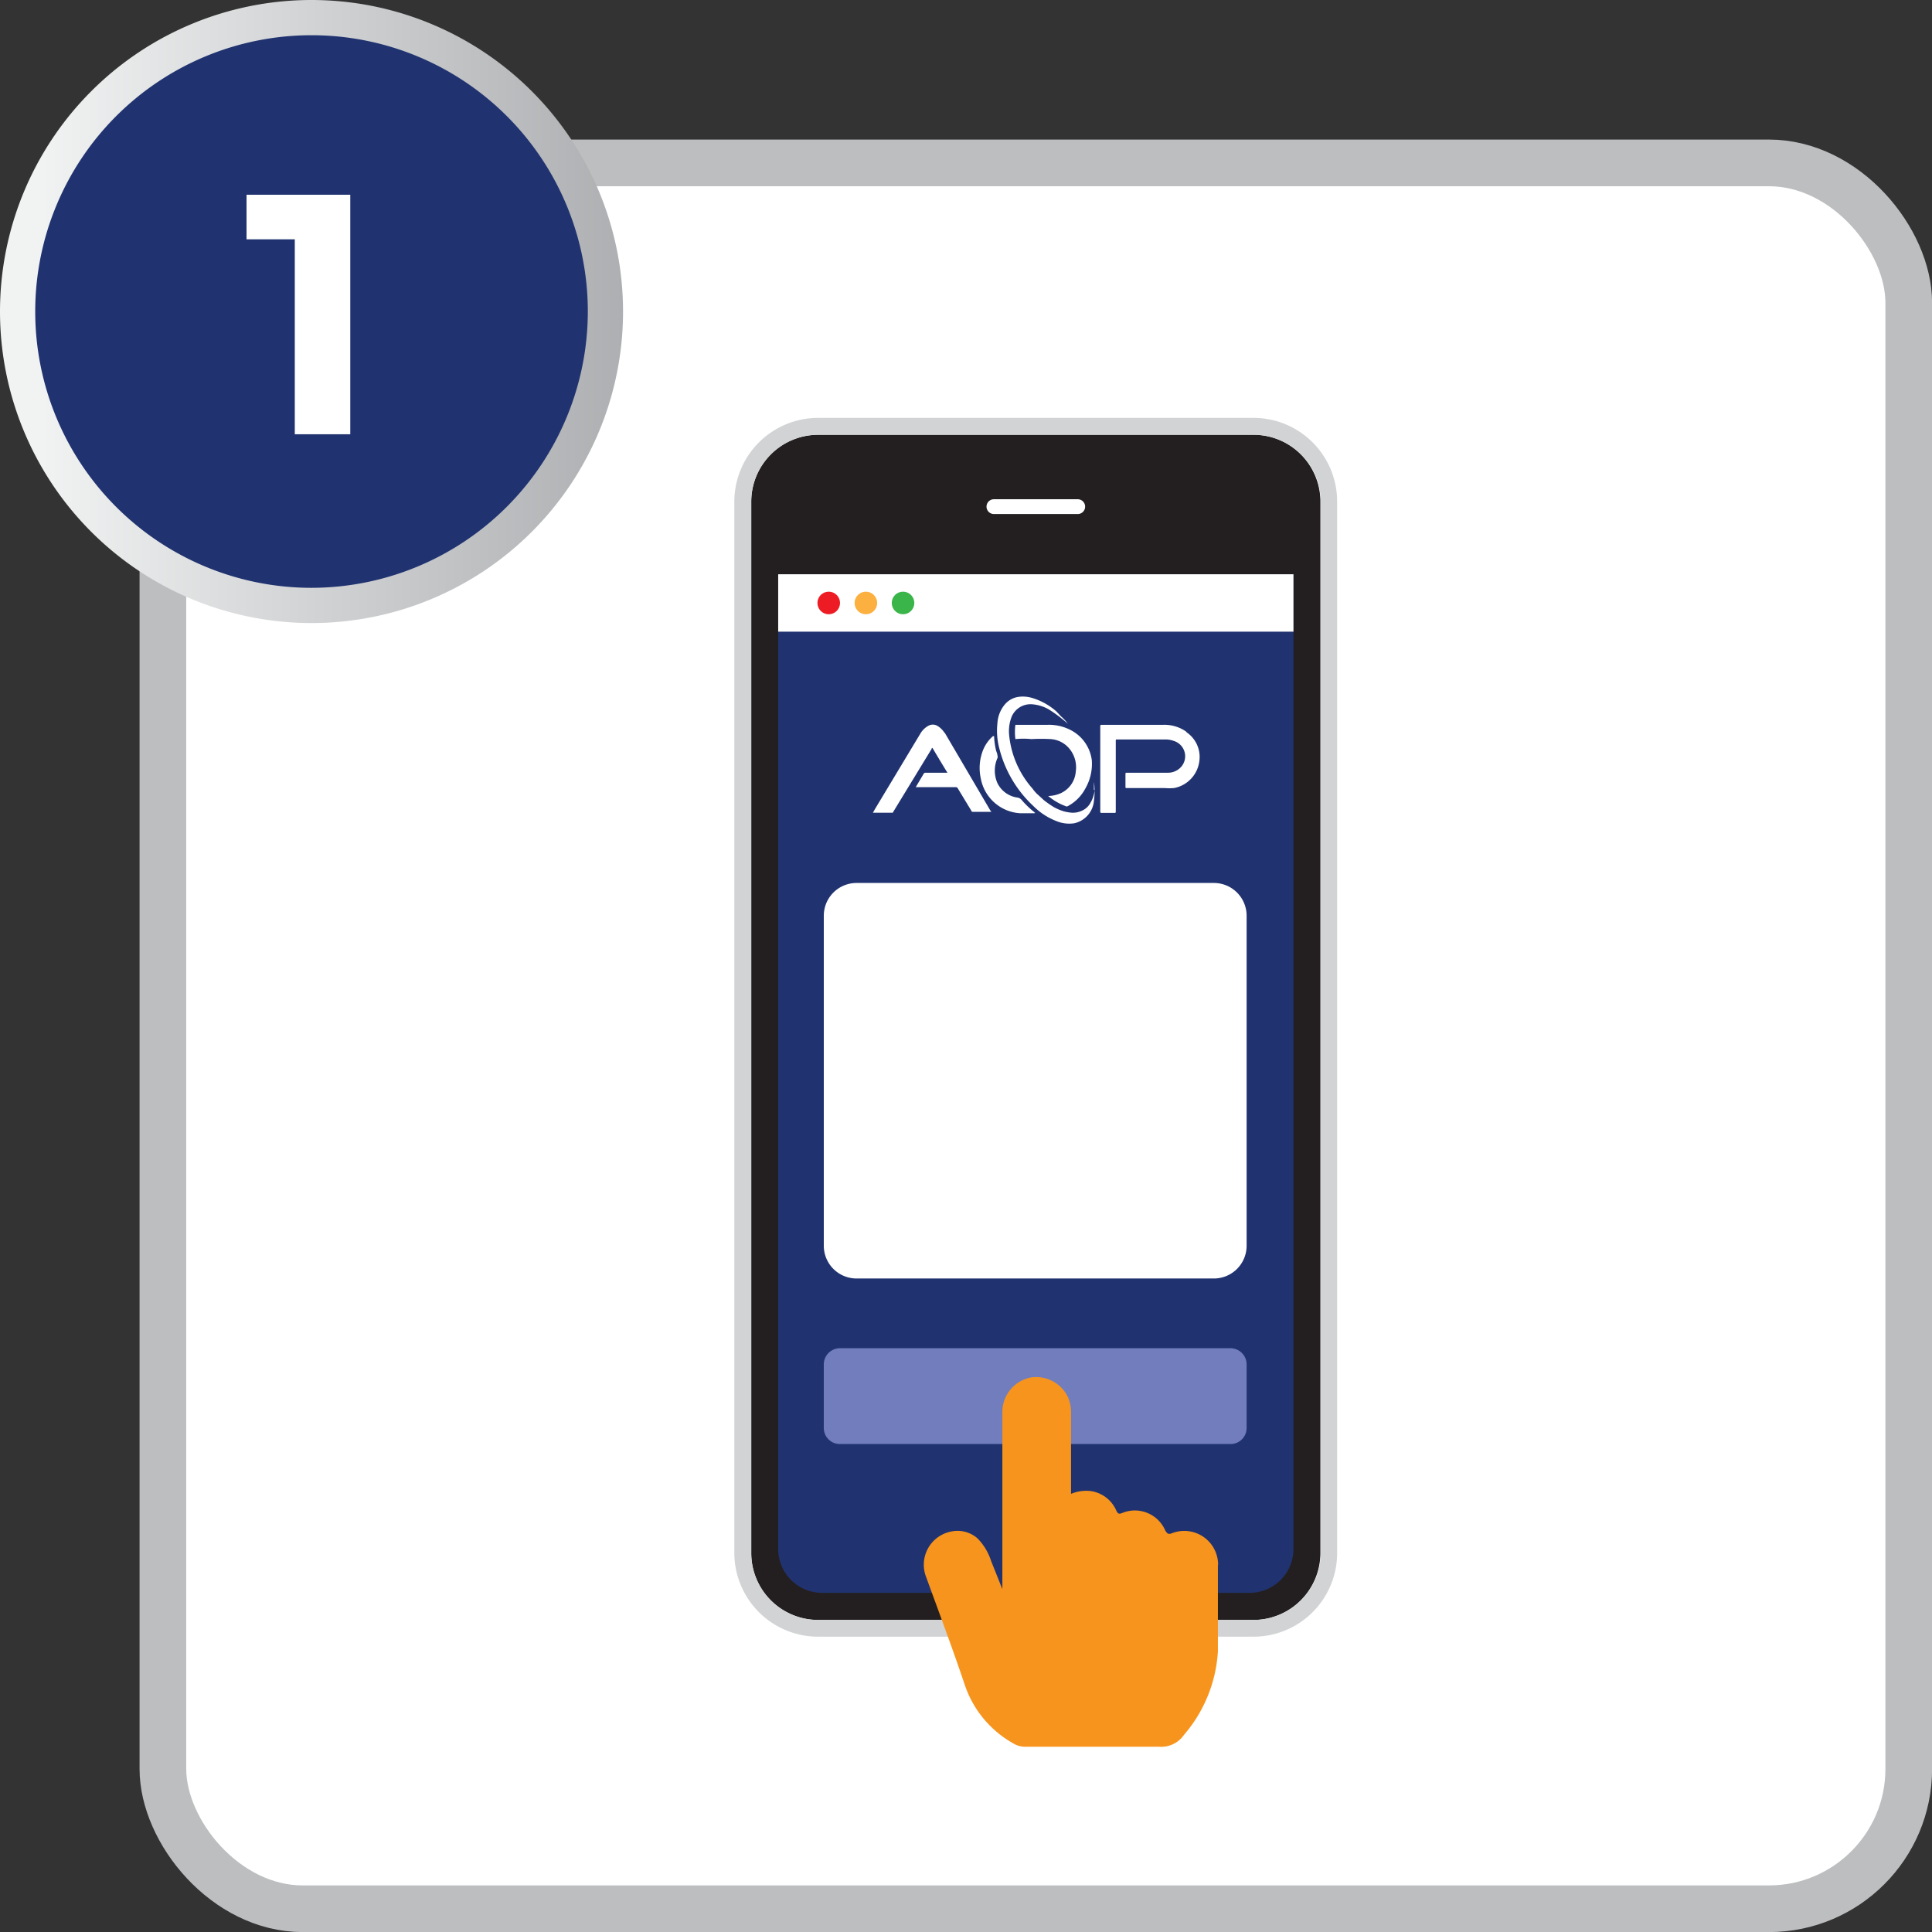
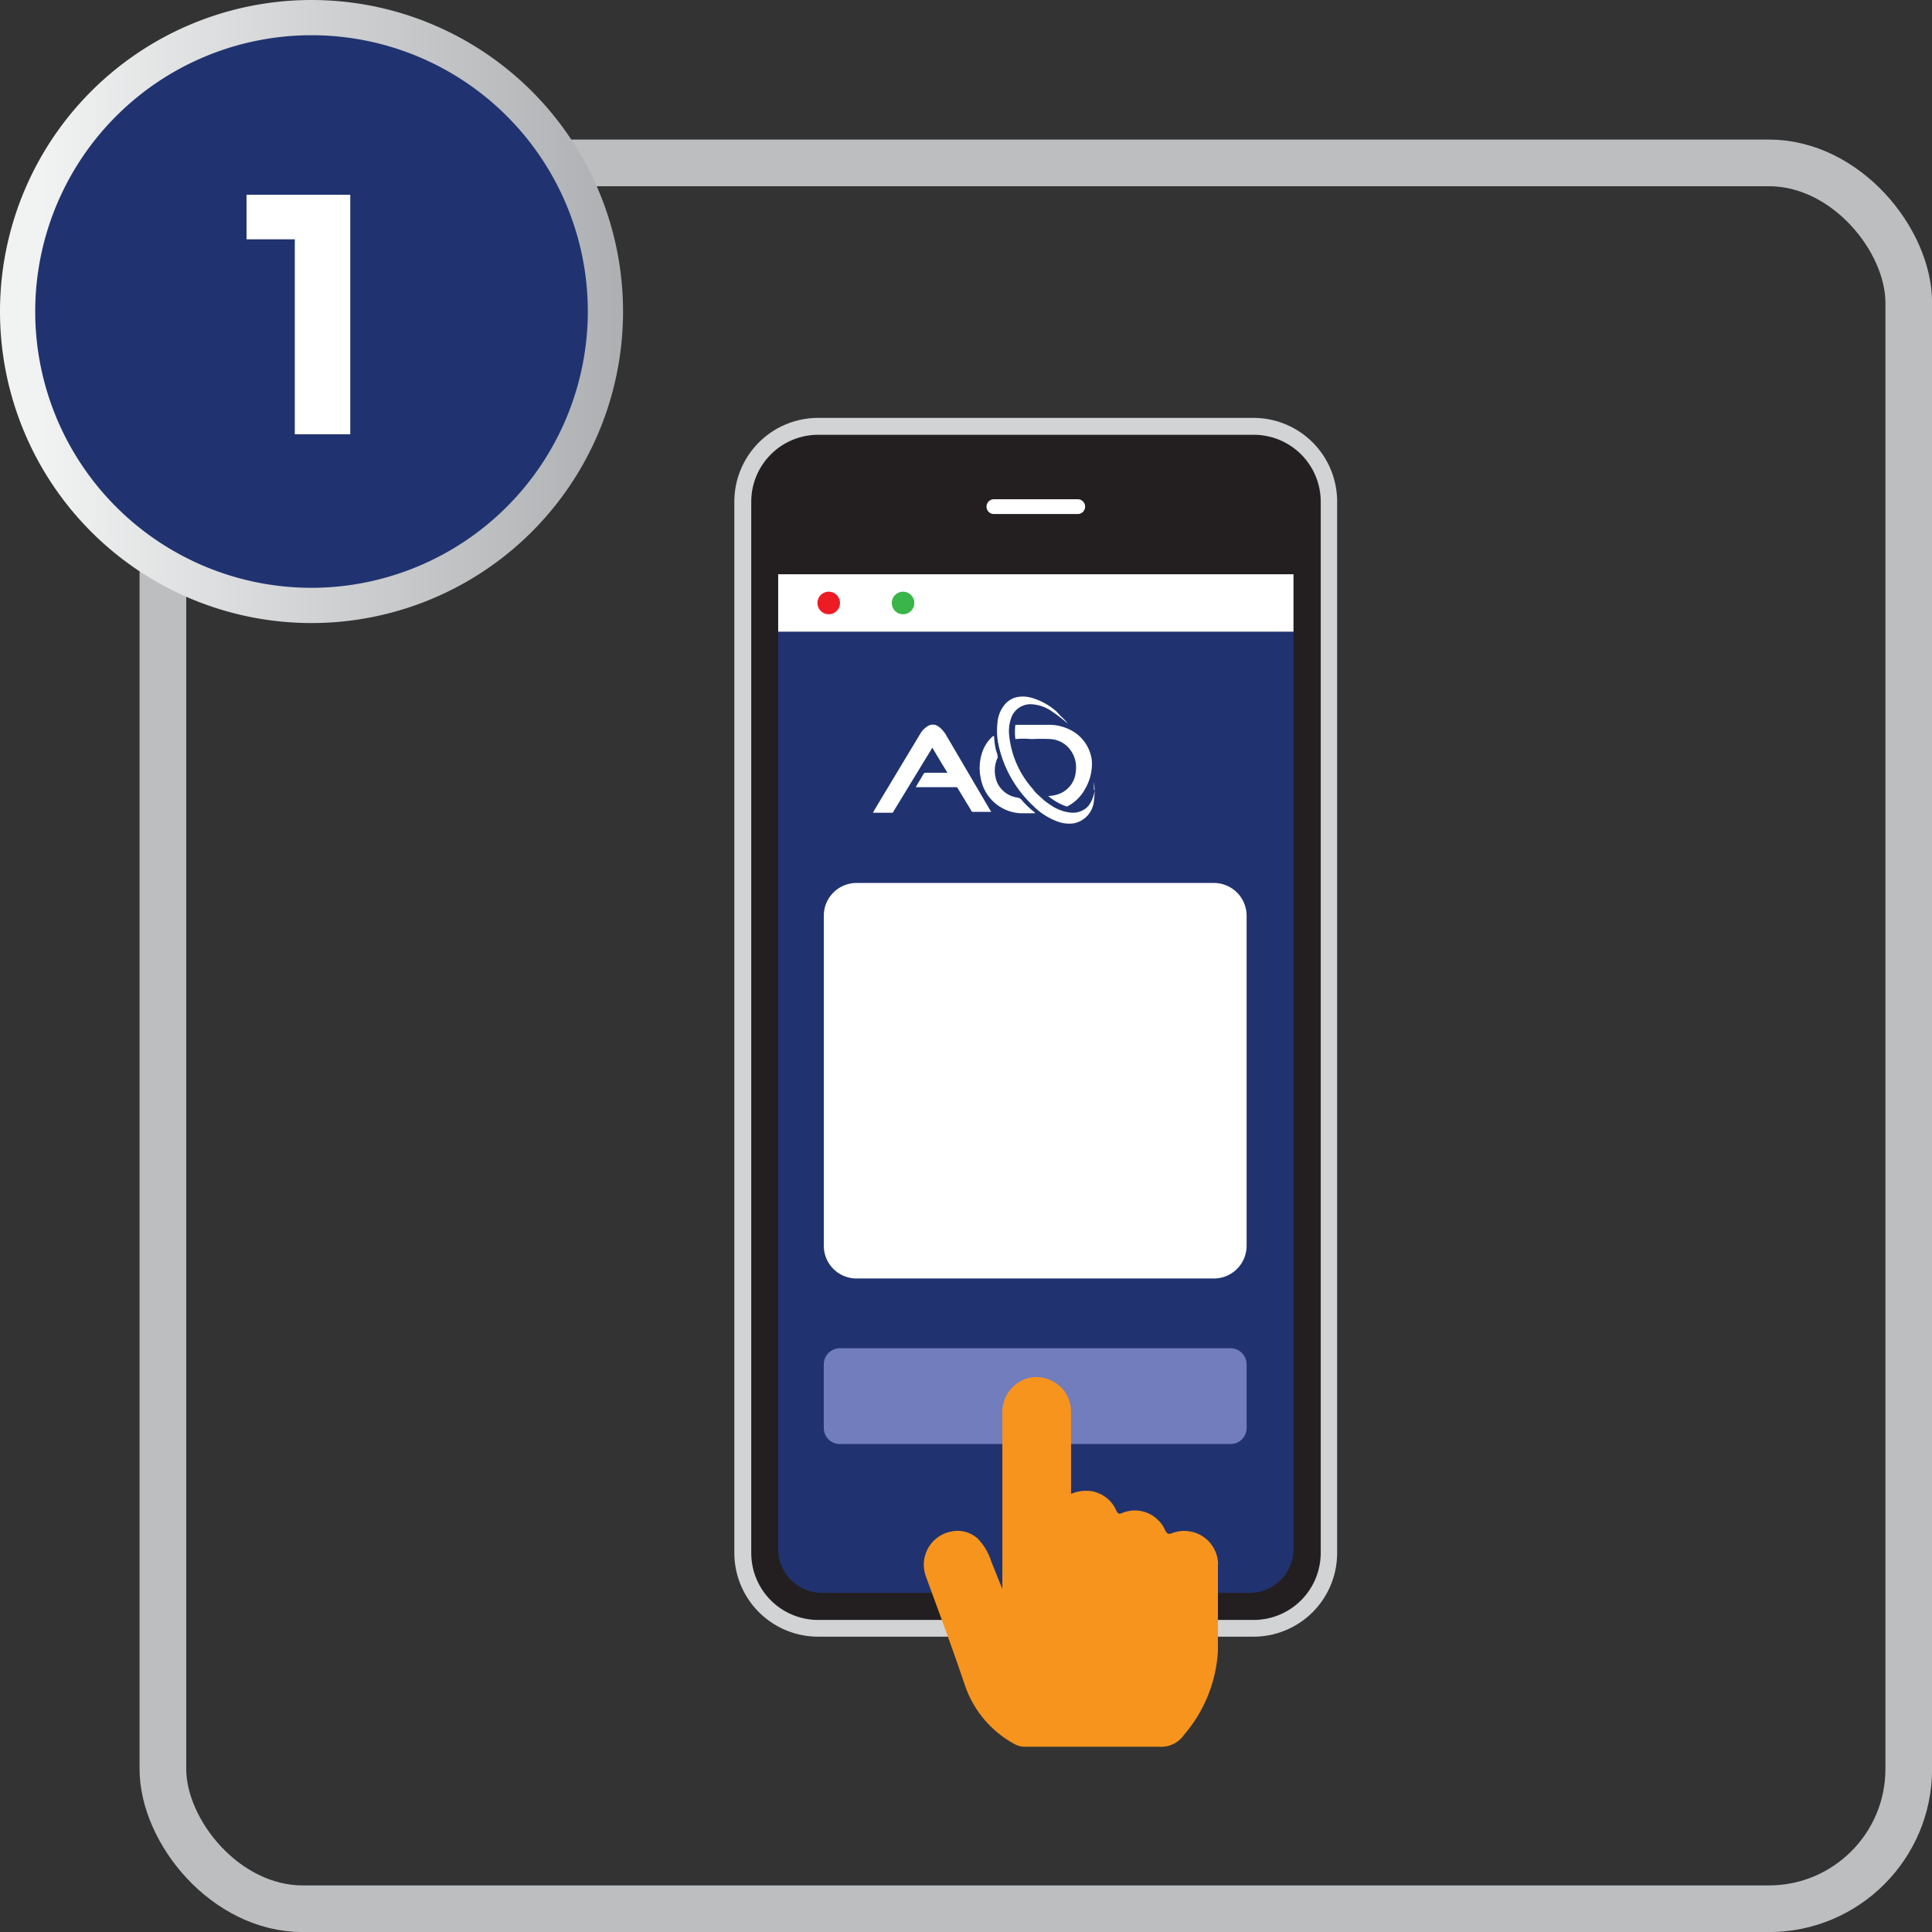
<svg xmlns="http://www.w3.org/2000/svg" viewBox="0 0 109.71 109.71">
  <rect x="0" y="0" width="109.71" height="109.71" fill="#333333" stroke="none" />
  <defs>
    <style>.cls-1,.cls-3{fill:none;stroke-miterlimit:10;}.cls-1{stroke:#fff;}.cls-2{fill:#fff;}.cls-3{stroke:#bcbec0;stroke-width:2.65px;}.cls-4{fill:#203370;}.cls-5{fill:url(#linear-gradient);}.cls-6{fill:#231f20;}.cls-7{fill:#d1d3d4;}.cls-8{fill:#ed1c24;}.cls-9{fill:#fbb040;}.cls-10{fill:#39b54a;}.cls-11{fill:#717dbd;}.cls-12{fill:#f7941d;}</style>
    <linearGradient id="linear-gradient" x1="-1007" y1="596.78" x2="-1006" y2="596.78" gradientTransform="matrix(36.09, 0, 0, -36.09, 36344.78, 21556.76)" gradientUnits="userSpaceOnUse">
      <stop offset="0" stop-color="#f1f2f2" />
      <stop offset="1" stop-color="#a7a9ac" />
    </linearGradient>
  </defs>
  <g id="Layer_2" data-name="Layer 2">
    <g id="Layer_1-2" data-name="Layer 1">
      <line class="cls-1" x1="108.39" y1="83.6" x2="109.31" y2="84.79" />
-       <path class="cls-2" d="M100.45,108.39H17.19a8,8,0,0,1-7.94-7.94V17.19a8,8,0,0,1,7.94-7.94h83.26a8,8,0,0,1,7.94,7.94v83.26a8,8,0,0,1-7.94,7.94" />
      <rect class="cls-3" x="9.25" y="9.25" width="99.14" height="99.14" rx="7.94" />
      <path class="cls-4" d="M34.38,17.69A16.69,16.69,0,1,1,17.69,1,16.69,16.69,0,0,1,34.38,17.69" />
      <path class="cls-5" d="M34.38,17.69h1A17.69,17.69,0,1,1,17.69,0,17.69,17.69,0,0,1,35.38,17.69h-2A15.69,15.69,0,1,0,17.69,33.38,15.71,15.71,0,0,0,33.38,17.69Z" />
      <path class="cls-2" d="M19.89,11.06v13.6H16.74V13.59H14V11.06Z" />
      <path class="cls-6" d="M71.18,24.69H46.46a3.8,3.8,0,0,0-3.8,3.79V88.19a3.8,3.8,0,0,0,3.8,3.8H71.18a3.81,3.81,0,0,0,3.8-3.8V28.48a3.8,3.8,0,0,0-3.8-3.79" />
      <path class="cls-7" d="M71.18,23.73H46.46a4.76,4.76,0,0,0-4.76,4.75V88.19a4.76,4.76,0,0,0,4.76,4.75H71.18a4.75,4.75,0,0,0,4.75-4.75V28.48a4.75,4.75,0,0,0-4.75-4.75M75,88.19a3.81,3.81,0,0,1-3.8,3.8H46.46a3.8,3.8,0,0,1-3.8-3.8V28.48a3.8,3.8,0,0,1,3.8-3.79H71.18A3.8,3.8,0,0,1,75,28.48Z" />
      <path class="cls-4" d="M71,90.45H46.68A2.49,2.49,0,0,1,44.19,88V32.61H73.45V88A2.49,2.49,0,0,1,71,90.45" />
      <path class="cls-2" d="M61.2,29.19H56.44a.42.42,0,1,1,0-.84H61.2a.42.42,0,1,1,0,.84" />
      <rect class="cls-2" x="44.19" y="32.61" width="29.26" height="3.26" />
      <path class="cls-8" d="M47.06,33.6a.64.64,0,1,1-.64.64.64.64,0,0,1,.64-.64" />
-       <path class="cls-9" d="M49.17,33.6a.64.64,0,0,1,.64.64.64.64,0,1,1-.64-.64" />
      <path class="cls-10" d="M51.28,33.6a.64.64,0,0,1,.64.64.64.64,0,1,1-.64-.64" />
      <path class="cls-2" d="M68.93,72.6H48.64a1.86,1.86,0,0,1-1.86-1.86V52a1.86,1.86,0,0,1,1.86-1.86H68.93A1.86,1.86,0,0,1,70.79,52V70.74a1.86,1.86,0,0,1-1.86,1.86" />
      <path class="cls-11" d="M69.88,82H47.69a.91.91,0,0,1-.91-.91V77.48a.92.92,0,0,1,.91-.92H69.88a.92.92,0,0,1,.91.92v3.61a.91.91,0,0,1-.91.91" />
-       <path class="cls-2" d="M67.35,41.54a2.15,2.15,0,0,0-1.3-.38H62.57c-.07,0-.09,0-.09.08,0,.8,0,1.61,0,2.41s0,1.62,0,2.43c0,.06,0,.08.09.08h.7c.08,0,.09,0,.09-.09v-4c0-.06,0-.08.07-.08H66.2a1.32,1.32,0,0,1,.44.08A.91.91,0,0,1,67,43.62a1,1,0,0,1-.7.26H64c-.08,0-.09,0-.09.1v.69c0,.07,0,.08.08.08h2.14a3.29,3.29,0,0,0,.54,0,1.78,1.78,0,0,0,1.44-1.57,1.69,1.69,0,0,0-.72-1.59" />
      <path class="cls-2" d="M53.65,41.64a1.21,1.21,0,0,0-.4-.41.52.52,0,0,0-.56,0,1.21,1.21,0,0,0-.41.4L49.7,45.92l-.13.23h1.08c.05,0,.06,0,.08-.06l2.17-3.56s0-.05.05-.06c.28.47.56.94.85,1.41H52.55s-.07,0-.1.06L52,44.7s0,0,0,0h2.27a.12.12,0,0,1,.12.07l.77,1.27s0,.06.08.06h1c.06,0,.07,0,0-.07l-2.61-4.45" />
      <path class="cls-2" d="M58.1,41.16l-.44,0s0,0,0,0a3.13,3.13,0,0,0,0,.81s0,0,0,0a4.52,4.52,0,0,1,.91,0,10.09,10.09,0,0,1,1.1,0,1.51,1.51,0,0,1,1.15.67,1.65,1.65,0,0,1,.27,1.16,1.47,1.47,0,0,1-1,1.3,1.8,1.8,0,0,1-.57.1s0,0,0,0a3.33,3.33,0,0,0,1,.58.11.11,0,0,0,.11,0,2.41,2.41,0,0,0,1-1A2.81,2.81,0,0,0,62,43.18a2.24,2.24,0,0,0-1.14-1.69,2.67,2.67,0,0,0-1.39-.33H58.1" />
      <path class="cls-2" d="M58.71,46.16h.08l0,0a5,5,0,0,1-.78-.74.38.38,0,0,0-.24-.13,1.49,1.49,0,0,1-1.13-.82,1.76,1.76,0,0,1,0-1.42.2.2,0,0,0,0-.15c0-.09-.05-.19-.08-.29a4.27,4.27,0,0,1-.11-.81s0,0-.06,0a2.08,2.08,0,0,0-.54.73,2.75,2.75,0,0,0-.16,1.65,2.42,2.42,0,0,0,2.23,2h.87" />
      <path class="cls-2" d="M62.16,44.86a1.8,1.8,0,0,1-.25.75,1,1,0,0,1-.46.42,1.14,1.14,0,0,1-.48.12h-.11a2.46,2.46,0,0,1-.46-.08,3,3,0,0,1-.56-.24,5.58,5.58,0,0,1-.56-.39l-.35-.32a1.85,1.85,0,0,1-.29-.33,5.37,5.37,0,0,1-1.33-3,2.28,2.28,0,0,1,.14-1.1A1.17,1.17,0,0,1,58.68,40a2.23,2.23,0,0,1,.87.28,8,8,0,0,1,1.09.82,2.56,2.56,0,0,0-.4-.43L60,40.41a3.66,3.66,0,0,0-1.4-.78,1.82,1.82,0,0,0-.75-.06,1.24,1.24,0,0,0-.77.41,1.82,1.82,0,0,0-.44,1.08,3.93,3.93,0,0,0,.11,1.45,6.69,6.69,0,0,0,1.93,3.26,3.77,3.77,0,0,0,1.32.86,1.89,1.89,0,0,0,1,.12,1.43,1.43,0,0,0,1.12-1.28,3.82,3.82,0,0,0,0-1.07c0,.33,0,.46,0,.46" />
      <path class="cls-12" d="M69.17,88.87a1.92,1.92,0,0,0-2.63-1.8c-.21.08-.27,0-.37-.16a1.88,1.88,0,0,0-2.43-1c-.19.08-.26.06-.35-.13a1.87,1.87,0,0,0-1.46-1.11,2.22,2.22,0,0,0-1.11.16V80.23a2.19,2.19,0,0,0-.17-.88,2,2,0,0,0-2.11-1.13,2,2,0,0,0-1.62,1.91V90.24l-.64-1.6a3.23,3.23,0,0,0-.77-1.28,1.71,1.71,0,0,0-1.45-.4,1.92,1.92,0,0,0-1.47,2.59c.73,2,1.5,4.06,2.19,6.11A6,6,0,0,0,57.54,99a1.28,1.28,0,0,0,.69.19c2.53,0,5.06,0,7.59,0a1.57,1.57,0,0,0,1.41-.67,8,8,0,0,0,1.93-4.75c0-1.63,0-3.27,0-4.91" />
    </g>
  </g>
</svg>